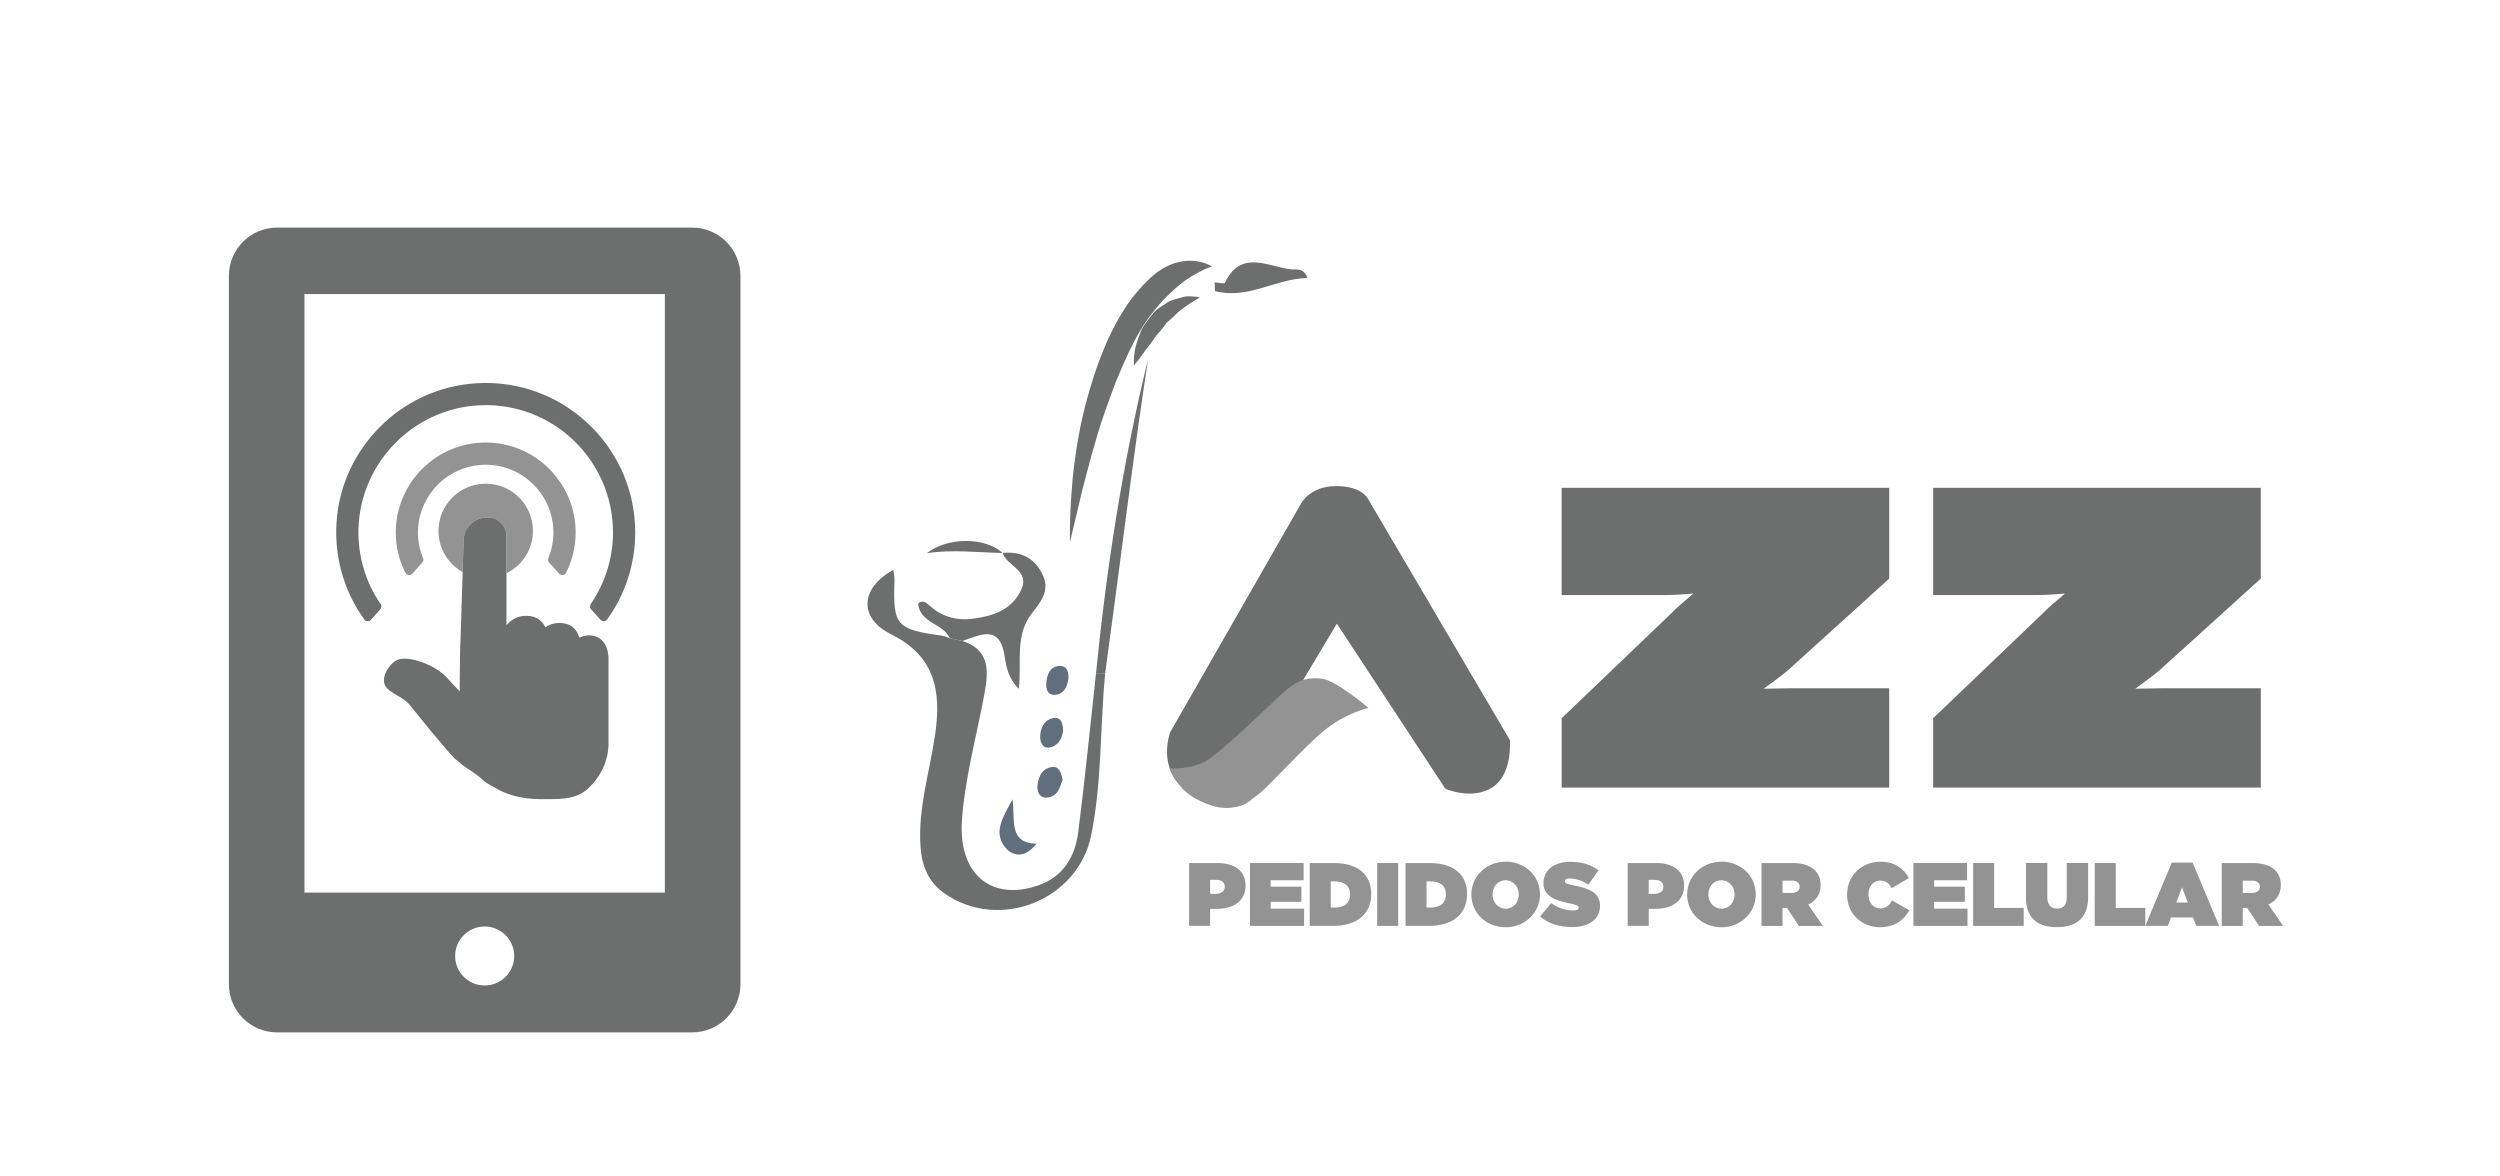
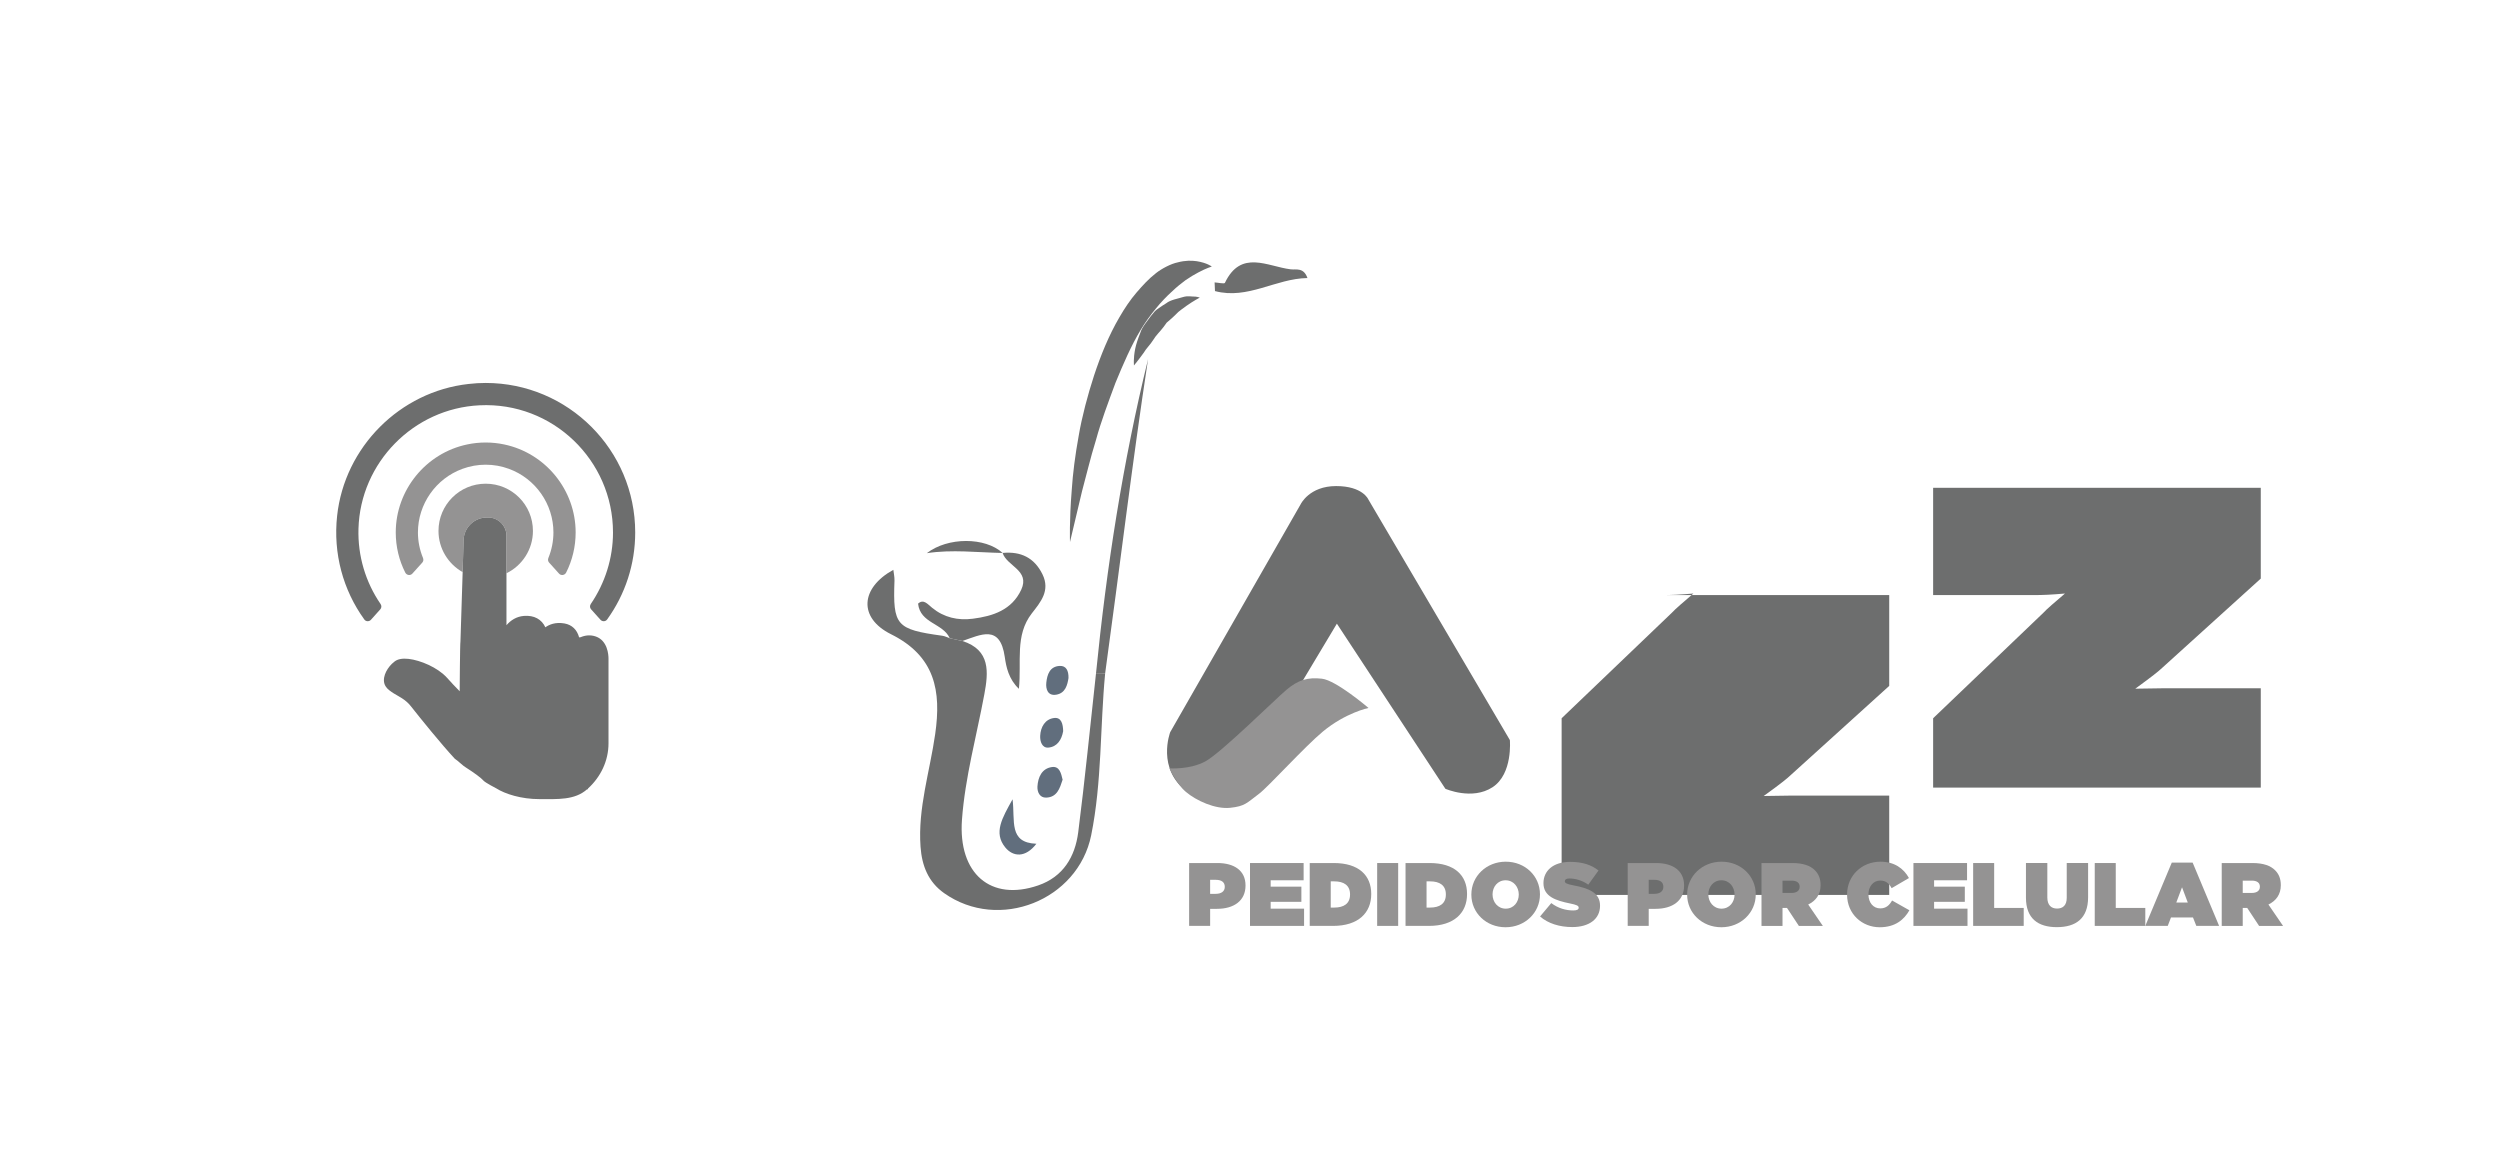
<svg xmlns="http://www.w3.org/2000/svg" version="1.1" id="Layer_1" x="0px" y="0px" width="841.89px" height="395.98px" viewBox="0 93.241 841.89 395.98" enable-background="new 0 93.241 841.89 395.98" xml:space="preserve">
-   <path fill="#6D6E6E" d="M525.888,358.478v-23.363l37.078-35.486c0.574-0.625,1.528-1.531,2.855-2.691  c1.34-1.174,2.805-2.436,4.437-3.823c-2.064,0.191-3.991,0.307-5.764,0.408c-1.784,0.089-3.222,0.115-4.37,0.115h-34.236v-36.138  h110.321v30.58l-33.042,29.917c-0.762,0.713-1.733,1.568-2.983,2.522c-1.223,0.968-3.313,2.522-6.245,4.641  c2.091-0.038,4.055-0.063,5.938-0.088c1.887-0.05,3.98-0.05,6.272-0.05h30.058v33.456H525.888L525.888,358.478z" />
+   <path fill="#6D6E6E" d="M525.888,358.478v-23.363l37.078-35.486c0.574-0.625,1.528-1.531,2.855-2.691  c1.34-1.174,2.805-2.436,4.437-3.823c-2.064,0.191-3.991,0.307-5.764,0.408c-1.784,0.089-3.222,0.115-4.37,0.115h-34.236h110.321v30.58l-33.042,29.917c-0.762,0.713-1.733,1.568-2.983,2.522c-1.223,0.968-3.313,2.522-6.245,4.641  c2.091-0.038,4.055-0.063,5.938-0.088c1.887-0.05,3.98-0.05,6.272-0.05h30.058v33.456H525.888L525.888,358.478z" />
  <path fill="#6D6E6E" d="M650.994,358.478v-23.363l37.093-35.486c0.562-0.625,1.53-1.531,2.856-2.691  c1.326-1.174,2.806-2.436,4.447-3.823c-2.079,0.191-4.014,0.307-5.773,0.408c-1.784,0.089-3.238,0.115-4.384,0.115h-34.239v-36.138  h110.335v30.58l-33.039,29.917c-0.753,0.713-1.759,1.568-2.997,2.522c-1.231,0.968-3.312,2.522-6.231,4.641  c2.09-0.038,4.067-0.063,5.94-0.088c1.873-0.05,3.965-0.05,6.271-0.05h30.057v33.456H650.994L650.994,358.478z" />
  <path fill="#6D6E6E" d="M394.072,339.805l43.952-76.787c0,0,2.912-6.09,11.917-6.09c9.002,0,10.855,4.501,10.855,4.501  l47.658,81.023c0,0,1.063,11.384-5.824,15.888c-6.884,4.502-15.887,0.529-15.887,0.529l-36.542-55.605l-29.653,49.513  c0,0-10.062,14.829-20.654,7.151C389.304,352.25,394.072,339.805,394.072,339.805z" />
  <path fill="#949393" d="M393.806,351.984c0,0,6.884,0.528,12.181-2.384c5.295-2.911,23.412-20.847,27.272-24.096  c3.861-3.249,7.091-4.264,11.917-3.705c4.823,0.559,15.673,9.849,15.673,9.849s-7.679,1.587-15.358,7.943  c-6.055,5.012-18.393,18.627-21.447,20.917c-4.237,3.177-4.767,4.239-9.797,4.769c-5.032,0.527-11.438-2.435-14.879-5.35  C396.17,357.225,393.806,351.984,393.806,351.984z" />
  <g>
    <path fill="#949393" d="M400.444,383.873h9.526c5.625,0,9.466,2.51,9.466,7.53v0.061c0,5.111-3.901,7.833-9.617,7.833h-2.298v5.746   h-7.077V383.873z M409.426,394.246c1.814,0,3.024-0.816,3.024-2.328v-0.061c0-1.543-1.119-2.329-2.994-2.329h-1.936v4.718H409.426z   " />
    <path fill="#949393" d="M420.947,383.873h18.055v5.807h-11.099v2.147h10.343v5.11h-10.343v2.299h11.25v5.807h-18.206V383.873z" />
    <path fill="#949393" d="M441.056,383.873h8.104c8.408,0,12.611,4.144,12.611,10.403v0.061c0,6.261-4.294,10.706-12.853,10.706   h-7.863V383.873z M448.132,390.043v8.83h1.18c3.236,0,5.323-1.33,5.323-4.385v-0.061c0-3.055-2.087-4.385-5.323-4.385H448.132z" />
    <path fill="#949393" d="M463.767,383.873h7.076v21.17h-7.076V383.873z" />
    <path fill="#949393" d="M473.323,383.873h8.104c8.408,0,12.611,4.144,12.611,10.403v0.061c0,6.261-4.294,10.706-12.853,10.706   h-7.863V383.873z M480.399,390.043v8.83h1.18c3.236,0,5.323-1.33,5.323-4.385v-0.061c0-3.055-2.087-4.385-5.323-4.385H480.399z" />
    <path fill="#949393" d="M495.488,394.519v-0.061c0-6.14,5.051-11.039,11.583-11.039c6.533,0,11.522,4.839,11.522,10.979v0.061   c0,6.14-5.05,11.039-11.583,11.039C500.478,405.497,495.488,400.658,495.488,394.519z M511.457,394.519v-0.061   c0-2.51-1.724-4.778-4.446-4.778c-2.691,0-4.385,2.238-4.385,4.718v0.061c0,2.51,1.724,4.778,4.445,4.778   C509.763,399.236,511.457,396.998,511.457,394.519z" />
    <path fill="#949393" d="M518.623,401.867l3.78-4.506c2.298,1.754,4.93,2.479,7.409,2.479c1.271,0,1.814-0.332,1.814-0.907v-0.061   c0-0.604-0.665-0.938-2.934-1.391c-4.748-0.968-8.922-2.329-8.922-6.805v-0.061c0-4.022,3.146-7.138,8.982-7.138   c4.083,0,7.107,0.968,9.557,2.903l-3.447,4.778c-1.996-1.451-4.386-2.087-6.352-2.087c-1.059,0-1.542,0.363-1.542,0.878v0.061   c0,0.574,0.574,0.938,2.813,1.36c5.413,0.998,9.043,2.57,9.043,6.835v0.061c0,4.445-3.66,7.168-9.346,7.168   C525.185,405.437,521.314,404.227,518.623,401.867z" />
    <path fill="#949393" d="M548.137,383.873h9.526c5.625,0,9.466,2.51,9.466,7.53v0.061c0,5.111-3.901,7.833-9.617,7.833h-2.299v5.746   h-7.076V383.873z M557.119,394.246c1.815,0,3.024-0.816,3.024-2.328v-0.061c0-1.543-1.118-2.329-2.994-2.329h-1.936v4.718H557.119z   " />
    <path fill="#949393" d="M568.156,394.519v-0.061c0-6.14,5.051-11.039,11.583-11.039c6.533,0,11.522,4.839,11.522,10.979v0.061   c0,6.14-5.05,11.039-11.583,11.039C573.146,405.497,568.156,400.658,568.156,394.519z M584.125,394.519v-0.061   c0-2.51-1.724-4.778-4.446-4.778c-2.691,0-4.385,2.238-4.385,4.718v0.061c0,2.51,1.724,4.778,4.445,4.778   C582.431,399.236,584.125,396.998,584.125,394.519z" />
    <path fill="#949393" d="M593.195,383.873h10.343c3.75,0,6.14,0.938,7.621,2.419c1.271,1.271,1.936,2.843,1.936,5.021v0.061   c0,3.085-1.603,5.232-4.173,6.472l4.929,7.198h-8.074l-3.992-6.049h-1.513v6.049h-7.076V383.873z M603.326,393.943   c1.694,0,2.722-0.756,2.722-2.056v-0.061c0-1.361-1.058-2.026-2.691-2.026h-3.085v4.143H603.326z" />
    <path fill="#949393" d="M622.013,394.519v-0.061c0-6.321,4.93-11.039,11.251-11.039c4.657,0,7.803,2.269,9.587,5.505l-5.837,3.417   c-0.786-1.512-1.905-2.57-3.841-2.57c-2.39,0-3.962,2.087-3.962,4.627v0.061c0,2.752,1.633,4.688,3.962,4.688   c1.996,0,3.115-1.089,3.992-2.661l5.837,3.296c-1.785,3.146-4.749,5.717-10.011,5.717   C627.125,405.497,622.013,401.081,622.013,394.519z" />
    <path fill="#949393" d="M644.362,383.873h18.055v5.807h-11.099v2.147h10.343v5.11h-10.343v2.299h11.25v5.807h-18.206V383.873z" />
    <path fill="#949393" d="M664.471,383.873h7.076v15.121h9.95v6.049h-17.026V383.873z" />
    <path fill="#949393" d="M682.252,395.547v-11.674h7.198v11.583c0,2.631,1.36,3.75,3.266,3.75s3.267-1.028,3.267-3.599v-11.734   h7.197v11.522c0,7.228-4.203,10.071-10.524,10.071C686.335,405.467,682.252,402.563,682.252,395.547z" />
    <path fill="#949393" d="M705.417,383.873h7.076v15.121h9.95v6.049h-17.026V383.873z" />
    <path fill="#949393" d="M731.364,383.722h7.017l8.922,21.321h-7.682l-1.119-2.843h-7.41l-1.088,2.843h-7.562L731.364,383.722z    M736.748,397.18l-1.936-5.142l-1.936,5.142H736.748z" />
    <path fill="#949393" d="M748.176,383.873h10.343c3.75,0,6.14,0.938,7.621,2.419c1.271,1.271,1.936,2.843,1.936,5.021v0.061   c0,3.085-1.603,5.232-4.174,6.472l4.93,7.198h-8.074l-3.992-6.049h-1.513v6.049h-7.076V383.873z M758.307,393.943   c1.694,0,2.722-0.756,2.722-2.056v-0.061c0-1.361-1.058-2.026-2.691-2.026h-3.085v4.143H758.307z" />
  </g>
-   <path fill="#6D6E6E" d="M93.301,169.89c-8.963,0-16.22,7.295-16.22,16.241V424.68c0,8.946,7.257,16.22,16.22,16.22h139.825  c8.958,0,16.221-7.273,16.221-16.22V186.131c0-8.946-7.263-16.241-16.221-16.241H93.301z M163.217,425.106  c-5.497,0-9.943-4.43-9.943-9.921c0-5.49,4.447-9.94,9.943-9.94c5.479,0,9.941,4.45,9.941,9.94  C173.159,420.677,168.696,425.106,163.217,425.106 M223.895,393.826H102.527V192.277h121.368V393.826z" />
  <path fill="#949393" d="M179.468,272.031c0-8.804-7.119-15.902-15.902-15.902c-8.792,0-15.902,7.099-15.902,15.902  c0,5.949,3.281,11.134,8.127,13.869l0.328-10.555c0-4.32,3.516-7.831,7.826-7.831h0.447c3.407,0,6.174,2.778,6.174,6.168v12.611  C175.827,283.711,179.468,278.298,179.468,272.031" />
  <path fill="#6D6E6E" d="M170.554,273.682c0-3.401-2.755-6.168-6.151-6.168h-0.448c-4.326,0-7.842,3.51-7.842,7.831l-0.311,10.555  l-0.739,23.252c-0.159,0.722-0.263,16.876-0.263,16.876c-1.361-1.378-2.888-2.986-4.243-4.518  c-3.204-3.555-9.061-5.938-12.966-6.387c-2.051-0.229-3.62,0.055-4.659,0.843c-0.338,0.25-0.661,0.535-0.961,0.819  c-2.019,1.992-3.544,5.185-2.145,7.525c0.619,1.028,1.656,1.706,2.768,2.429c1.482,0.95,3.954,1.968,5.802,4.363  c3.127,3.991,10.324,12.873,14.759,17.642c0.931,0.559,2.882,2.526,3.8,2.997c2.801,1.793,5.081,3.466,5.88,4.396  c0.628,0.7,4.276,2.582,4.276,2.582c2.963,1.88,8.355,3.632,14.579,3.632c6.212,0,11.855,0.371,16.012-3.305h0.23l0.098-0.283  c4.244-3.884,6.891-9.264,6.891-15.214v-7.93v-20.551c0-1.378-0.307-6.048-4.245-7.47c-1.891-0.668-3.674-0.416-5.206,0.252  l-0.35,0.011l-0.098,0.022c-0.689-2.581-2.395-4.234-4.933-4.693c-3.04-0.535-5.163,0.384-6.431,1.301  c-1.257-2.711-3.784-4.111-7.229-3.838c-2.57,0.219-4.473,1.499-5.874,3.129v-17.5V273.682z" />
  <path fill="#6D6E6E" d="M199.058,298.435l3.149,3.509c0.613,0.69,1.729,0.656,2.253-0.098c6.082-8.443,9.449-18.605,9.449-29.301  c0-27.779-22.595-50.342-50.344-50.342c-1.902,0-3.843,0.109-5.758,0.338c-23.148,2.559-41.784,21.262-44.284,44.426  c-1.368,12.623,1.975,24.938,9.155,34.879c0.524,0.754,1.607,0.788,2.236,0.109l3.15-3.521c0.449-0.494,0.482-1.215,0.098-1.784  c-5.063-7.382-7.716-16.209-7.447-25.375c0.639-22.257,18.559-40.499,40.79-41.549c24.592-1.204,44.923,18.506,44.923,42.818  c0,8.696-2.68,17.063-7.481,24.095C198.576,297.219,198.598,297.93,199.058,298.435" />
  <path fill="#949393" d="M184.905,282.684l3.346,3.719c0.678,0.765,1.925,0.58,2.396-0.328c2.089-4.146,3.204-8.761,3.204-13.53  c0-14.262-10.117-26.718-24.083-29.639c-4.068-0.864-8.345-0.864-12.419,0c-13.955,2.92-24.078,15.377-24.078,29.639  c0,4.769,1.11,9.384,3.21,13.53c0.476,0.908,1.707,1.093,2.389,0.328l3.348-3.719c0.372-0.415,0.449-0.996,0.235-1.531  c-1.122-2.723-1.712-5.655-1.712-8.608c0-9.547,6.037-18.156,15.006-21.425c5.009-1.85,10.62-1.85,15.618,0  c8.969,3.269,15.005,11.878,15.005,21.425c0,2.953-0.59,5.886-1.706,8.608C184.445,281.688,184.533,282.269,184.905,282.684" />
  <g>
    <path fill="#6D6E6E" d="M372.17,319.967c-1.739,18.168-1.056,36.537-4.713,54.582c-4.445,21.865-31.051,32.495-49.504,19.473   c-5.317-3.755-7.495-9.15-7.958-15.642c-0.928-13.014,3.14-25.331,4.939-37.959c2.081-14.494,0-26.192-14.874-33.599   c-11.115-5.542-10.265-15.619,0.778-21.689c0.138,1.191,0.42,2.394,0.387,3.597c-0.558,15.178,0.541,16.448,16.082,18.6   c0.872,0.11,1.681,0.554,2.532,0.839c1.415,0.31,2.837,0.629,4.251,0.928c9.525,3.056,8.769,10.551,7.389,17.958   c-2.61,14.052-6.473,27.903-7.529,42.209c-1.334,18.188,9.698,27.626,25.637,22.153c8.455-2.895,12.455-9.66,13.515-17.928   c2.273-17.814,4.024-35.695,5.992-53.556C370.123,319.945,371.155,319.959,372.17,319.967" />
    <path fill="#6D6E6E" d="M319.834,308.168c-2.286-5.107-9.922-4.935-10.668-11.644c1.845-1.701,3.229,0.188,4.768,1.424   c4.002,3.257,8.659,4.294,13.655,3.652c6.827-0.872,13.146-2.947,16.318-9.769c3.029-6.555-4.856-7.914-6.269-12.385   c6.064-0.583,10.657,1.546,13.428,7.208c2.676,5.487-0.625,9.328-3.599,13.146c-5.772,7.44-3.39,16.28-4.349,25.408   c-3.459-3.31-4.271-7.34-4.756-10.729c-1.585-11.125-8.097-7.449-14.279-5.385C322.672,308.799,321.248,308.479,319.834,308.168" />
    <path fill="#6D6E6E" d="M372.17,319.967c-1.016-0.008-2.048-0.021-3.076-0.034c3.551-35.651,9.02-70.981,17.53-105.772   C381.244,249.37,377.042,284.715,372.17,319.967" />
    <path fill="#6D6E6E" d="M409.024,188.342c1.208,0.078,3.277,0.563,3.472,0.154c5.404-11.336,14.321-5.52,22.143-4.559   c1.805,0.233,4.37-0.75,5.651,2.936c-10.74,0.178-20.07,7.331-31.138,4.394C409.101,190.285,409.058,189.324,409.024,188.342" />
    <path fill="#616E7D" d="M349.002,377.386c-3.642,4.78-7.843,4.46-10.481,1.217c-4.012-4.947-1.047-9.849,2.467-16.195   C341.893,369.748,339.587,377.013,349.002,377.386" />
    <path fill="#616E7D" d="M357.842,355.807c-0.937,2.87-1.841,5.916-5.535,6.037c-2.196,0.078-3.04-1.942-2.941-3.739   c0.193-3.115,1.458-6.071,4.885-6.558C356.838,351.194,357.346,353.73,357.842,355.807" />
    <path fill="#6D6E6E" d="M337.648,279.458c-8.51-0.165-17.019-1.235-25.535,0.069C319.156,274.073,331.716,274.051,337.648,279.458" />
    <path fill="#616E7D" d="M358.03,339.449c-0.507,2.914-2.026,5.309-5.016,5.552c-2.07,0.153-2.814-2.031-2.726-3.973   c0.148-3.002,1.66-5.554,4.558-5.981C357.513,334.637,357.963,337.21,358.03,339.449" />
    <path fill="#616E7D" d="M359.823,321.569c-0.358,2.272-1.004,5.109-4.149,5.617c-2.788,0.452-3.561-1.832-3.323-4.06   c0.287-2.741,1.175-5.476,4.525-5.633C359.014,317.396,359.88,319.051,359.823,321.569" />
    <path fill="#6D6E6E" d="M381.872,216.312c0,0-0.261-2.229,0.397-5.541c0.324-1.644,0.96-3.488,1.737-5.441   c0.614-2.032,2.263-3.786,3.573-5.674l1.108-1.336l0.281-0.318c0.612-0.576,0.354-0.3,0.563-0.488l0.635-0.451   c0.828-0.643,1.727-1.137,2.554-1.689c1.446-1.181,4.044-1.568,5.631-2.087c1.693-0.54,3.222-0.087,4.161-0.164   c0.993,0.11,1.533,0.365,1.522,0.331c0,0-2.092,1.093-4.475,2.771c-1.2,0.972-2.331,1.501-3.787,3.09   c-0.734,0.663-1.445,1.424-2.262,2.052l-0.597,0.508c0.022-0.021-0.485,0.386-0.032,0.023l-0.204,0.297l-0.84,1.159   c-1.13,1.522-2.567,2.782-3.527,4.437c-0.98,1.578-2.382,2.858-3.127,4.206C383.373,214.514,381.872,216.312,381.872,216.312" />
    <path fill="#6D6E6E" d="M360.326,275.761c0,0-0.259-7.086,0.603-17.66c0.346-5.331,1.125-11.49,2.322-18.07   c1.109-6.51,3.03-13.709,5.167-20.298c2.273-6.886,5.021-13.619,8.549-19.647c1.737-3.013,3.646-5.861,5.76-8.322   c2.204-2.539,4.014-4.559,6.601-6.577c1.823-1.434,4.962-3.135,7.357-3.609c2.413-0.643,4.602-0.629,6.32-0.377   c3.482,0.552,5.076,1.8,5.076,1.8s-1.92,0.573-4.54,1.986c-1.303,0.685-2.782,1.558-4.313,2.617   c-1.523,1.169-2.609,1.942-4.756,3.984c-1.457,1.313-3.569,3.478-5.243,5.573c-1.766,2.153-3.517,4.527-5.11,7.186   c-3.2,5.297-5.91,11.567-8.489,17.849c-2.461,6.666-4.829,12.881-6.557,19.228c-1.931,6.204-3.299,12.152-4.689,17.228   L360.326,275.761z" />
  </g>
</svg>